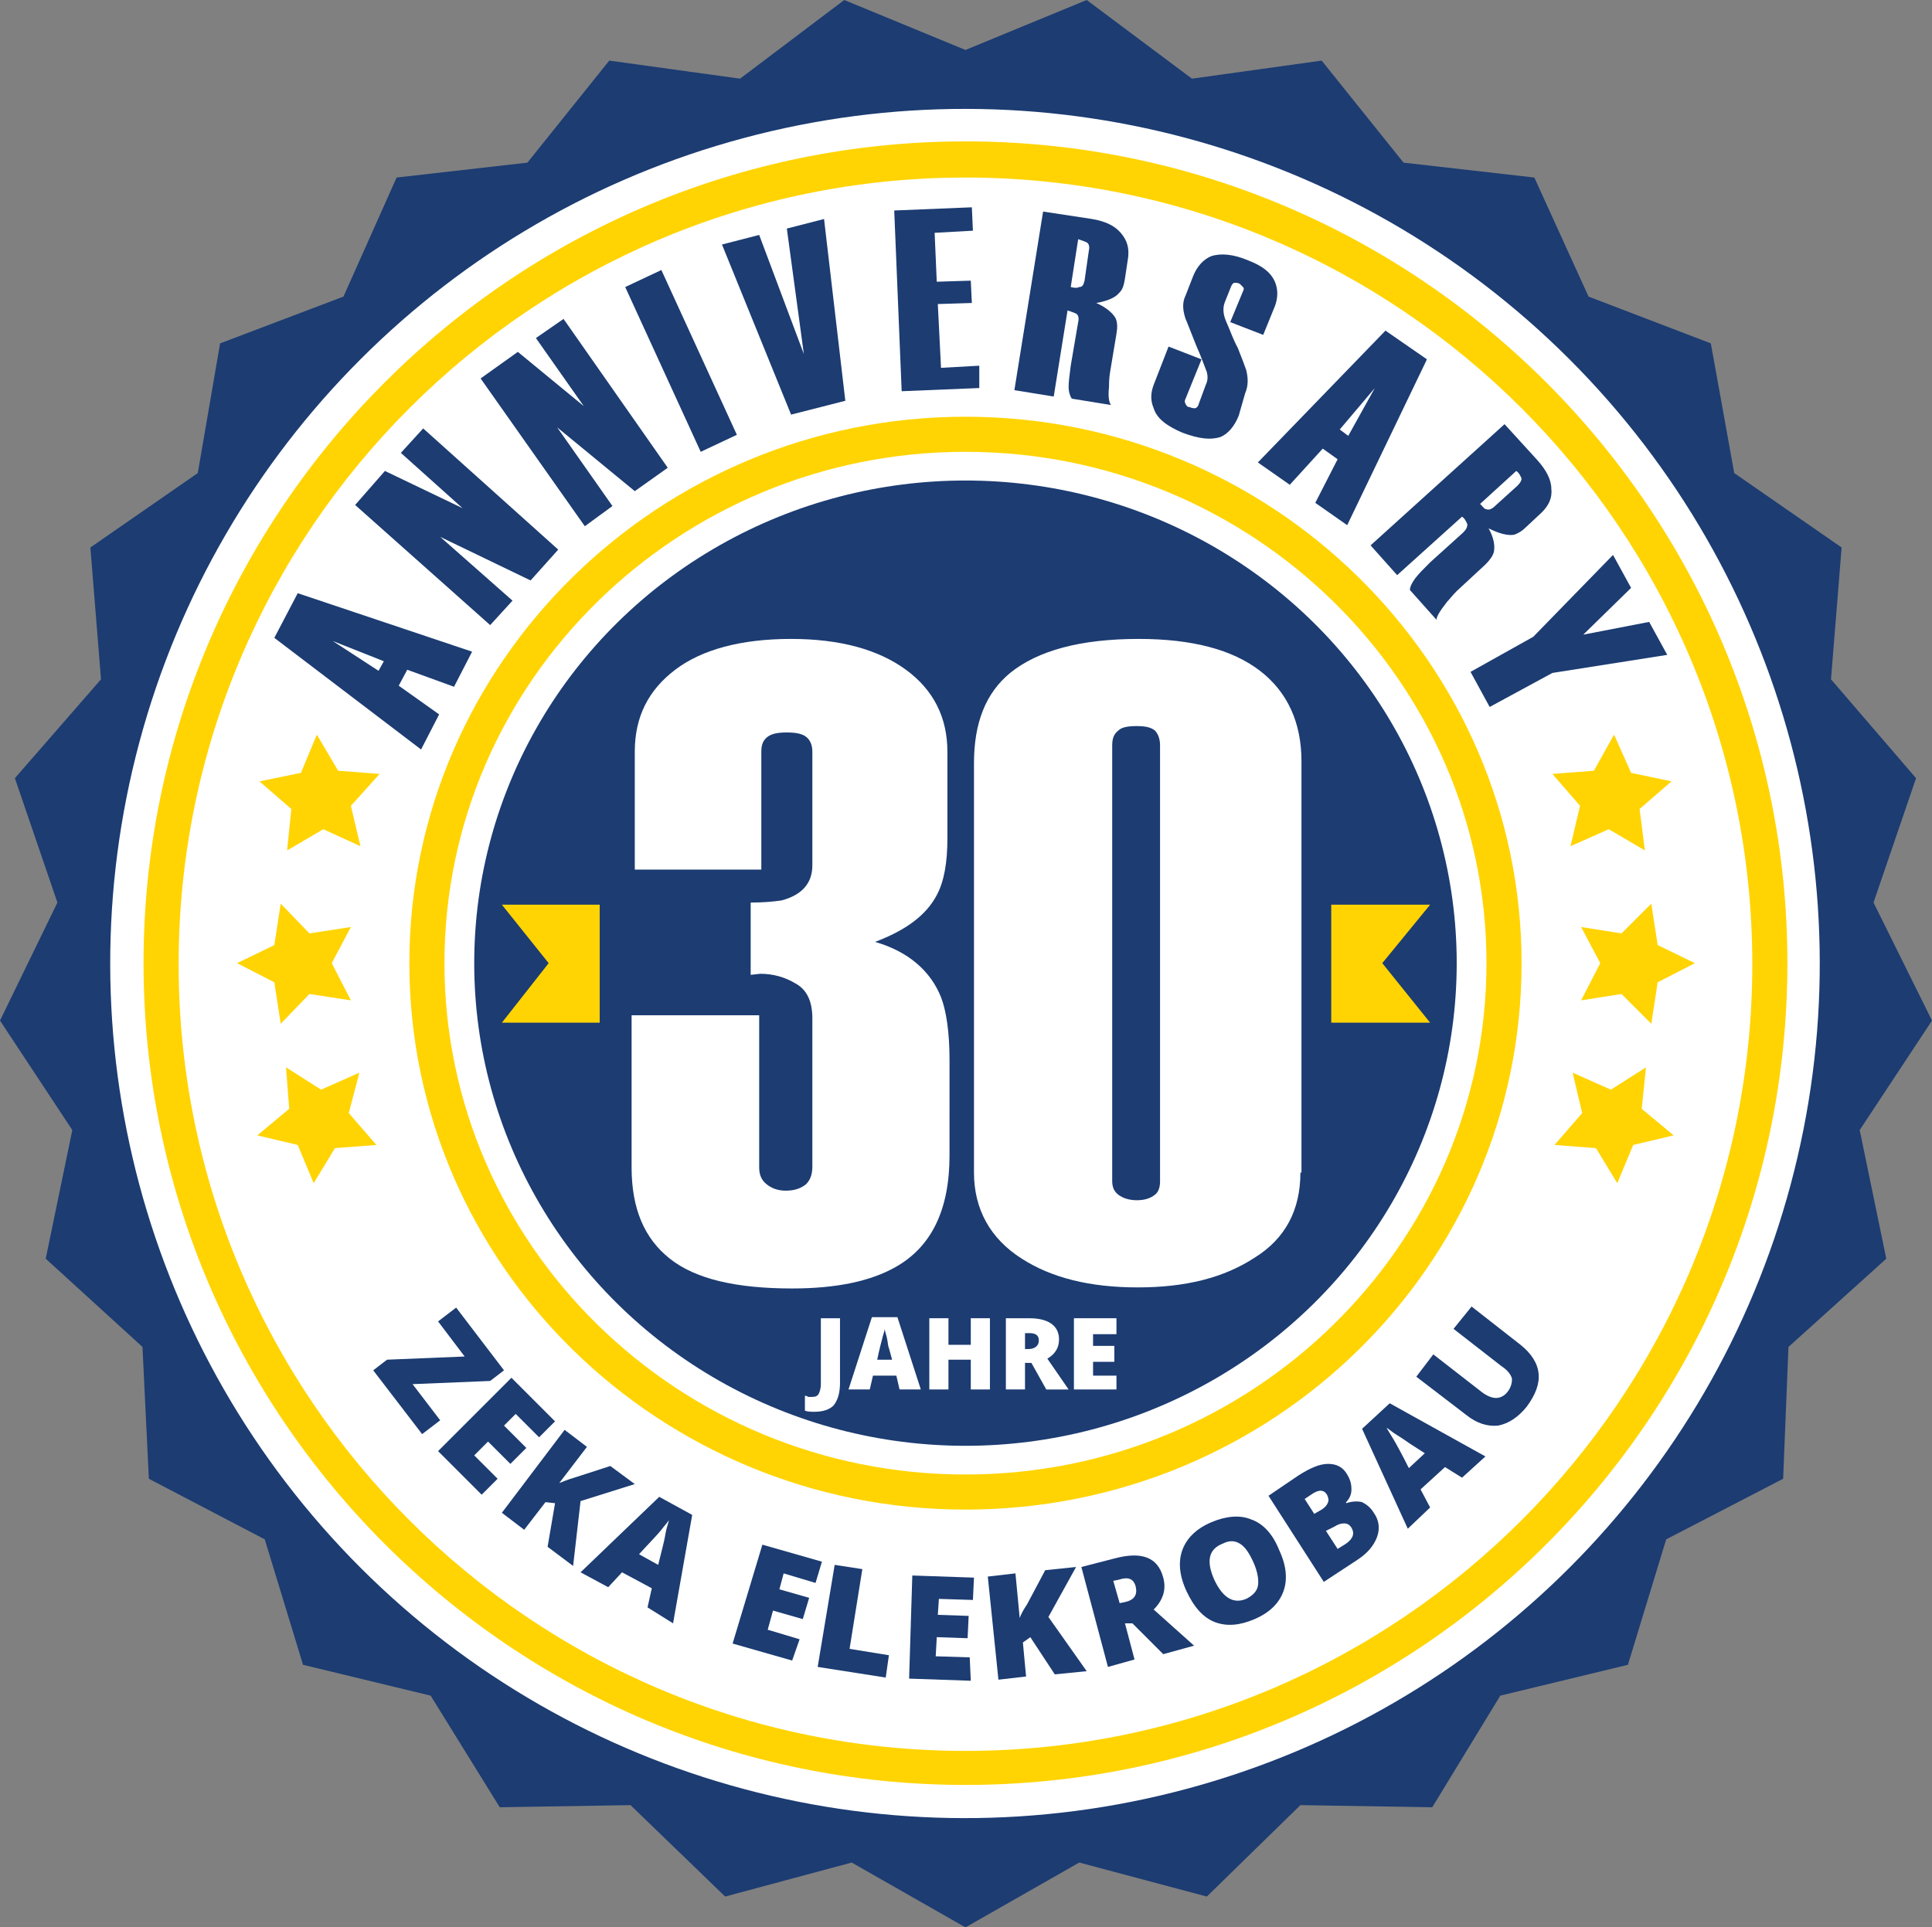
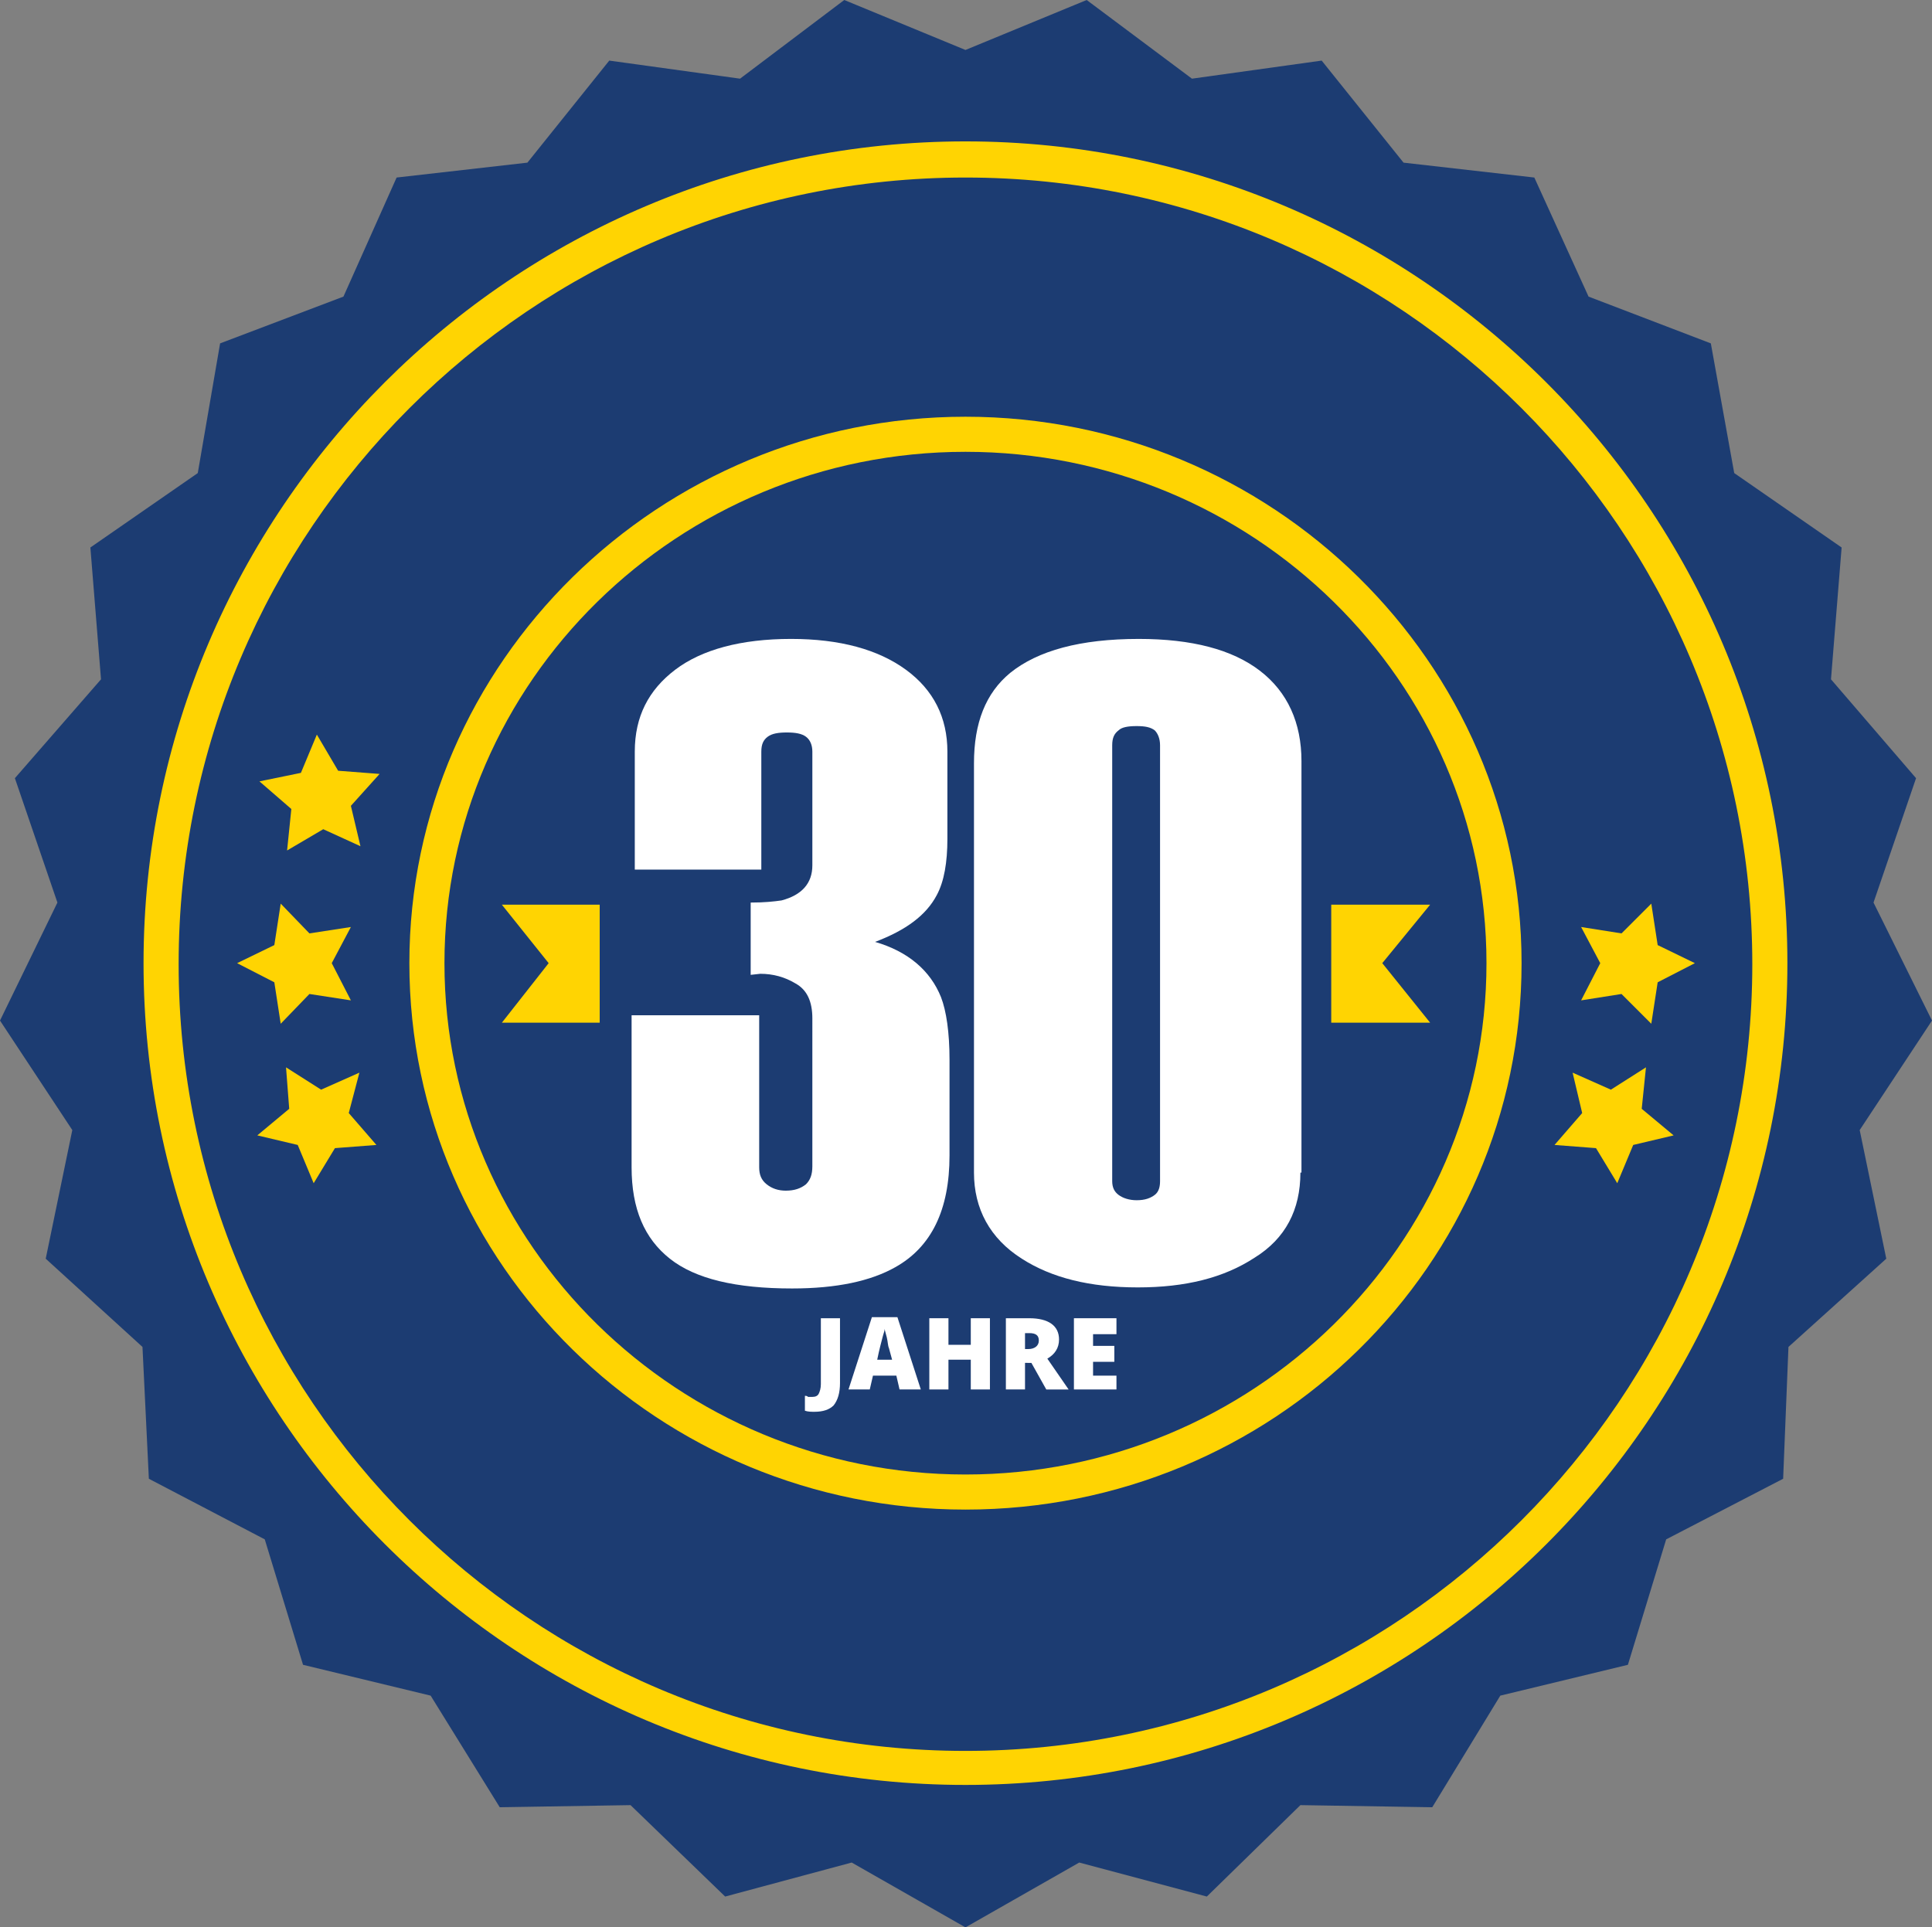
<svg xmlns="http://www.w3.org/2000/svg" version="1.2" baseProfile="tiny" id="Ebene_1" x="0px" y="0px" viewBox="0 0 181.7 181.3" overflow="visible" xml:space="preserve">
  <rect x="0" y="0" width="181.7" height="181.3" fill="#808080" stroke="none" />
  <g>
    <g>
      <polygon fill="#1C3C72" points="90.8,4.7 102.2,0 112.1,7.4 124.3,5.7 132,15.3 144.3,16.7 149.4,27.9 160.9,32.3 163.1,44.5     173.2,51.5 172.2,63.9 180.2,73.2 176.2,84.9 181.7,96 174.9,106.3 177.4,118.4 168.2,126.7 167.7,139.1 156.7,144.8 153.1,156.6     141.1,159.5 134.7,170 122.3,169.8 113.5,178.4 101.5,175.2 90.8,181.3 80.1,175.2 68.2,178.4 59.3,169.8 47,170 40.5,159.5     28.5,156.6 24.9,144.8 14,139.1 13.4,126.7 4.3,118.4 6.8,106.3 0,96 5.4,84.9 1.4,73.2 9.5,63.9 8.5,51.5 18.6,44.5 20.7,32.3     32.3,27.9 37.3,16.7 49.6,15.3 57.3,5.7 69.6,7.4 79.4,0   " />
-       <ellipse transform="matrix(0.707 -0.707 0.707 0.707 -37.495 90.774)" fill="#FFFFFF" cx="90.8" cy="90.6" rx="80.4" ry="80.4" />
      <ellipse fill="#1C3C72" cx="90.8" cy="90.6" rx="46.2" ry="45.4" />
      <g>
        <path fill="#1C3C72" d="M44.4,61.3l-1.7,3.3L38.3,63l-0.8,1.5l3.8,2.7l-1.7,3.3L25.8,60l2.2-4.2L44.4,61.3z M36.1,62.2l-4.8-1.9     l4.3,2.8L36.1,62.2z" />
        <path fill="#1C3C72" d="M52.5,51.7l-2.6,2.9l-8.5-4.1l6.8,6l-2.1,2.3L33.4,47.5l2.8-3.2l7.3,3.5l-5.8-5.2l2.1-2.3L52.5,51.7z" />
        <path fill="#1C3C72" d="M62.8,44l-3.1,2.2l-7.3-6l5.2,7.4L55,49.5l-9.8-13.9l3.5-2.5l6.2,5.1l-4.5-6.4l2.6-1.8L62.8,44z" />
        <path fill="#1C3C72" d="M69.3,40.9l-3.4,1.6L58.8,27l3.4-1.6L69.3,40.9z" />
        <path fill="#1C3C72" d="M77.5,20.6l2,17.1L74.4,39l-6.5-16l3.5-0.9l4.2,11.2L74,21.5L77.5,20.6z" />
        <path fill="#1C3C72" d="M92.1,36.5l-7.3,0.3l-0.7-17l7.3-0.3l0.1,2.2l-3.6,0.2l0.2,4.6l3.2-0.1l0.1,2.1l-3.2,0.1l0.3,6l3.6-0.2     L92.1,36.5z" />
        <path fill="#1C3C72" d="M104.5,38.1l-3.7-0.6c-0.2-0.3-0.3-0.7-0.3-1.1c0-0.5,0.1-1.2,0.2-2l0.7-4.1c0.1-0.4,0-0.7-0.2-0.8     c-0.2-0.1-0.5-0.2-0.8-0.3l-1.3,8.1l-3.7-0.6l2.7-16.8l4.6,0.7c1.2,0.2,2.1,0.6,2.7,1.3c0.6,0.7,0.8,1.4,0.7,2.3l-0.3,2     c-0.1,0.6-0.2,1-0.5,1.3c-0.4,0.5-1.1,0.8-2.2,1c0.9,0.4,1.5,0.9,1.8,1.4c0.2,0.4,0.2,0.9,0.1,1.5l-0.6,3.6     c-0.1,0.6-0.1,1.1-0.1,1.4C104.2,37.3,104.3,37.9,104.5,38.1z M102,26.4l0.4-2.8c0.1-0.4,0-0.7-0.2-0.8c-0.2-0.1-0.5-0.2-0.8-0.3     l-0.7,4.5c0.4,0.1,0.6,0.1,0.8,0C101.8,27,101.9,26.8,102,26.4z" />
        <path fill="#1C3C72" d="M116.5,39.1c-0.4,1-1,1.7-1.7,2c-0.9,0.3-2,0.2-3.6-0.4c-1.4-0.6-2.4-1.3-2.7-2.3c-0.3-0.7-0.3-1.4,0-2.2     l1.4-3.6l3.1,1.2l-1.5,3.7c-0.1,0.2-0.1,0.3,0,0.5c0.1,0.2,0.2,0.3,0.4,0.3c0.2,0.1,0.4,0.1,0.5,0.1c0.1,0,0.3-0.2,0.3-0.3     l0.7-1.9c0.2-0.4,0.2-0.8,0.1-1.2c-0.3-0.8-0.6-1.6-1-2.5c-0.6-1.5-0.9-2.3-1-2.5c-0.3-0.9-0.3-1.6,0-2.2l0.7-1.8     c0.4-1,1-1.6,1.7-1.9c0.9-0.3,2.1-0.2,3.5,0.4c1.3,0.5,2.1,1.1,2.5,2c0.3,0.7,0.3,1.5,0,2.3l-1.1,2.7l-3.1-1.2l1.2-2.9     c0.1-0.2,0.1-0.3,0-0.4c-0.1-0.1-0.2-0.2-0.3-0.3c-0.2-0.1-0.3-0.1-0.5-0.1c-0.1,0-0.2,0.1-0.3,0.3l-0.6,1.5     c-0.2,0.5-0.2,1.1,0.1,1.8c0.4,0.9,0.7,1.8,1.1,2.5c0.4,1,0.7,1.8,0.8,2.1c0.2,0.8,0.2,1.5-0.1,2.2L116.5,39.1z" />
        <path fill="#1C3C72" d="M126.7,49.4l-3-2.1l2.1-4.1l-1.4-1l-3.1,3.4l-3-2.1l12-12.4l3.9,2.7L126.7,49.4z M126.8,41l2.5-4.5     l-3.3,3.9L126.8,41z" />
        <path fill="#1C3C72" d="M135.1,58.3l-2.5-2.8c0-0.3,0.2-0.7,0.5-1.1c0.3-0.4,0.8-0.9,1.4-1.5l3.1-2.8c0.3-0.3,0.4-0.5,0.4-0.8     c-0.1-0.2-0.2-0.5-0.5-0.7l-6.1,5.5l-2.5-2.8l12.6-11.4l3.1,3.4c0.8,0.9,1.3,1.8,1.3,2.7c0.1,0.9-0.3,1.6-0.9,2.2l-1.5,1.4     c-0.4,0.4-0.8,0.6-1.1,0.7c-0.6,0.1-1.4-0.1-2.4-0.6c0.5,0.9,0.6,1.6,0.5,2.2c-0.1,0.4-0.4,0.8-0.8,1.2l-2.7,2.5     c-0.4,0.4-0.7,0.8-0.9,1C135.4,57.5,135.1,58,135.1,58.3z M140.6,47.6l2.1-1.9c0.3-0.3,0.4-0.5,0.4-0.7c-0.1-0.2-0.2-0.5-0.5-0.7     l-3.4,3.1c0.3,0.3,0.4,0.5,0.6,0.5C140,48,140.3,47.9,140.6,47.6z" />
        <path fill="#1C3C72" d="M156.8,61.6L146,63.3l-5.9,3.2l-1.8-3.3l5.9-3.3l7.5-7.7l1.7,3.1l-4.5,4.4l6.2-1.2L156.8,61.6z" />
      </g>
      <g>
        <path fill="#FFD402" d="M90.8,167.9c-42.6,0-77.3-34.7-77.3-77.3c0-42.6,34.7-77.3,77.3-77.3c42.6,0,77.3,34.7,77.3,77.3     C168.1,133.3,133.4,167.9,90.8,167.9z M90.8,16.7c-40.8,0-74,33.2-74,74c0,40.8,33.2,74,74,74s74-33.2,74-74     C164.8,49.9,131.6,16.7,90.8,16.7z" />
      </g>
      <g>
        <path fill="#FFD402" d="M90.8,142C62,142,38.5,119,38.5,90.6c0-28.3,23.5-51.4,52.3-51.4s52.3,23.1,52.3,51.4     C143.1,119,119.7,142,90.8,142z M90.8,42.5c-27,0-49,21.6-49,48.1c0,26.5,22,48.1,49,48.1c27,0,49-21.6,49-48.1     C139.8,64.1,117.8,42.5,90.8,42.5z" />
      </g>
      <polygon fill="#FFD402" points="134.5,85.1 125.2,85.1 125.2,96.2 134.5,96.2 130,90.6   " />
      <polygon fill="#FFD402" points="47.2,85.1 56.4,85.1 56.4,96.2 47.2,96.2 51.6,90.6   " />
      <polygon fill="#FFD402" points="150.5,90.6 148.7,87.2 152.5,87.8 155.3,85 155.9,88.9 159.4,90.6 155.9,92.4 155.3,96.3     152.5,93.5 148.7,94.1   " />
-       <polygon fill="#FFD402" points="148.6,75.8 146,72.8 149.9,72.5 151.8,69.1 153.4,72.7 157.2,73.5 154.2,76.1 154.7,80 151.3,78     147.7,79.6   " />
      <polygon fill="#FFD402" points="148.8,104.7 147.9,100.9 151.5,102.5 154.8,100.4 154.4,104.3 157.4,106.8 153.6,107.7     152.1,111.3 150.1,108 146.2,107.7   " />
      <polygon fill="#FFD402" points="31.2,90.6 33,87.2 29.1,87.8 26.4,85 25.8,88.9 22.3,90.6 25.8,92.4 26.4,96.3 29.1,93.5 33,94.1       " />
      <polygon fill="#FFD402" points="33,75.8 35.7,72.8 31.8,72.5 29.8,69.1 28.3,72.7 24.4,73.5 27.4,76.1 27,80 30.4,78 33.9,79.6       " />
      <polygon fill="#FFD402" points="32.8,104.7 33.8,100.9 30.2,102.5 26.9,100.4 27.2,104.3 24.2,106.8 28,107.7 29.5,111.3     31.5,108 35.4,107.7   " />
    </g>
    <g>
      <path fill="#FFFFFF" d="M89.3,108.7c0,5.1-1.7,8.6-5.1,10.5c-2.3,1.3-5.5,2-9.7,2c-5.3,0-9.1-0.9-11.5-2.8    c-2.4-1.9-3.6-4.7-3.6-8.6V95.5h12v14.3c0,0.7,0.2,1.2,0.7,1.6c0.5,0.4,1.1,0.6,1.8,0.6c0.8,0,1.4-0.2,1.9-0.6    c0.4-0.4,0.6-0.9,0.6-1.7V95.8c0-1.6-0.5-2.7-1.6-3.3c-1-0.6-2.1-0.9-3.3-0.9l-0.9,0.1v-6.8c1.3,0,2.2-0.1,2.9-0.2    c1.9-0.5,2.9-1.6,2.9-3.3V70.7c0-0.6-0.2-1.1-0.6-1.4c-0.4-0.3-1-0.4-1.8-0.4c-0.8,0-1.4,0.1-1.8,0.4c-0.4,0.3-0.6,0.7-0.6,1.4    v11.1H59.7V70.7c0-3.3,1.3-5.8,3.8-7.7c2.5-1.9,6.2-2.9,10.9-2.9c4.6,0,8.2,1,10.8,2.9c2.6,1.9,3.9,4.5,3.9,7.7v8.2    c0,2.2-0.3,4-1,5.3c-1,1.9-2.9,3.3-5.8,4.4c3.1,0.9,5.2,2.7,6.2,5.2c0.5,1.3,0.8,3.3,0.8,5.9V108.7z" />
      <path fill="#FFFFFF" d="M122.3,110.3c0,3.5-1.4,6.2-4.3,8c-2.9,1.9-6.5,2.8-11,2.8c-4.5,0-8.1-0.9-10.9-2.7    c-3-1.9-4.5-4.7-4.5-8.1V71.8c0-3.8,1.1-6.6,3.4-8.5c2.6-2.1,6.6-3.2,12.1-3.2c5,0,8.8,1,11.4,3c2.6,2,3.9,4.9,3.9,8.5V110.3z     M109.1,111.1v-41c0-0.6-0.2-1.1-0.5-1.4c-0.4-0.3-0.9-0.4-1.7-0.4c-0.8,0-1.4,0.1-1.7,0.4c-0.4,0.3-0.6,0.7-0.6,1.4v41    c0,0.6,0.2,1,0.6,1.3c0.4,0.3,1,0.5,1.7,0.5c0.8,0,1.3-0.2,1.7-0.5C109,112.1,109.1,111.6,109.1,111.1z" />
    </g>
    <g>
      <path fill="#1C3C72" d="M39.7,134.9l-4.6-6l1.3-1l7.3-0.3l-2.5-3.3l1.7-1.3l4.5,5.9l-1.3,1l-7.3,0.3l2.6,3.4L39.7,134.9z" />
      <path fill="#1C3C72" d="M45.3,140.6l-4.1-4.1l6.9-6.9l4.1,4.1l-1.5,1.5l-2.2-2.2l-1.1,1.1l2.1,2.1l-1.5,1.5l-2.1-2.1l-1.3,1.3    l2.2,2.2L45.3,140.6z" />
-       <path fill="#1C3C72" d="M53.9,147.3l-2.4-1.8l0.7-4.1l-0.9-0.1l-2,2.6l-2.1-1.6l5.9-7.8l2.1,1.6l-2.6,3.4c0.3-0.1,0.7-0.3,1.4-0.5    l3.4-1.1l2.3,1.7l-5.1,1.6L53.9,147.3z" />
      <path fill="#1C3C72" d="M60.9,151.2l0.4-1.8l-2.8-1.5l-1.3,1.4l-2.6-1.4l7.4-7.1l3.1,1.7l-1.8,10.2L60.9,151.2z M61.9,147.2    l0.4-1.6c0.1-0.4,0.2-0.8,0.3-1.4c0.1-0.6,0.3-1,0.3-1.2c-0.1,0.2-0.4,0.5-0.7,0.9c-0.3,0.4-1.1,1.2-2.1,2.3L61.9,147.2z" />
      <path fill="#1C3C72" d="M74.5,156.2l-5.6-1.6l2.8-9.3l5.6,1.6l-0.6,2l-3-0.9l-0.4,1.5l2.8,0.8l-0.6,2l-2.8-0.8l-0.5,1.8l3,0.9    L74.5,156.2z" />
      <path fill="#1C3C72" d="M76.9,156.8l1.6-9.6l2.6,0.4l-1.2,7.5l3.7,0.6l-0.3,2.1L76.9,156.8z" />
      <path fill="#1C3C72" d="M91.3,158.1l-5.8-0.2l0.3-9.7l5.8,0.2l-0.1,2.1l-3.2-0.1l-0.1,1.5l2.9,0.1l-0.1,2.1l-2.9-0.1l-0.1,1.8    l3.2,0.1L91.3,158.1z" />
      <path fill="#1C3C72" d="M102.2,157.2l-3,0.3l-2.3-3.5l-0.7,0.5l0.3,3.2l-2.6,0.3l-1-9.7l2.6-0.3l0.4,4.2c0.1-0.3,0.3-0.7,0.7-1.3    l1.7-3.2l2.9-0.3l-2.6,4.7L102.2,157.2z" />
-       <path fill="#1C3C72" d="M105.8,152.7l0.9,3.4l-2.5,0.7l-2.5-9.4l3.1-0.8c2.6-0.7,4.1-0.1,4.6,1.8c0.3,1.1,0,2.1-0.9,3l3.8,3.4    l-2.9,0.8l-2.9-2.9L105.8,152.7z M105.3,150.8l0.5-0.1c0.9-0.2,1.2-0.7,1-1.5c-0.2-0.7-0.7-0.9-1.6-0.6l-0.5,0.1L105.3,150.8z" />
      <path fill="#1C3C72" d="M120.3,145.8c0.7,1.5,0.8,2.8,0.4,3.9c-0.4,1.1-1.3,2-2.7,2.6c-1.4,0.6-2.6,0.7-3.7,0.3    c-1.1-0.4-2-1.4-2.7-2.9c-0.7-1.5-0.8-2.8-0.4-3.9c0.4-1.1,1.3-2,2.7-2.6c1.4-0.6,2.7-0.7,3.7-0.3    C118.8,143.3,119.7,144.3,120.3,145.8z M114.2,148.6c0.8,1.7,1.8,2.3,3,1.8c0.6-0.3,1-0.7,1.1-1.2c0.1-0.5,0-1.3-0.4-2.2    c-0.4-0.9-0.8-1.5-1.3-1.8s-1-0.3-1.6,0C113.7,145.7,113.4,146.8,114.2,148.6z" />
      <path fill="#1C3C72" d="M119.3,140.7l2.8-1.9c1.1-0.7,2-1.1,2.8-1.1c0.8,0,1.4,0.3,1.8,1c0.3,0.5,0.4,0.9,0.4,1.4    c0,0.5-0.2,0.9-0.5,1.2l0,0.1c0.6-0.2,1.1-0.2,1.5-0.1c0.4,0.2,0.8,0.5,1.1,1c0.5,0.7,0.6,1.5,0.3,2.3c-0.3,0.8-0.9,1.5-1.8,2.1    l-3.2,2.1L119.3,140.7z M123.6,142.4l0.7-0.4c0.3-0.2,0.5-0.4,0.6-0.7c0.1-0.2,0-0.5-0.1-0.7c-0.3-0.5-0.8-0.5-1.5,0l-0.6,0.4    L123.6,142.4z M124.7,144l1.1,1.7l0.8-0.5c0.7-0.5,0.8-1,0.5-1.5c-0.2-0.3-0.4-0.4-0.7-0.4c-0.3,0-0.6,0.1-0.9,0.3L124.7,144z" />
      <path fill="#1C3C72" d="M137.5,139l-1.6-1l-2.3,2.1l0.9,1.7l-2.1,2l-4.3-9.4l2.6-2.4l9,5L137.5,139z M134,136.7l-1.4-0.9    c-0.3-0.2-0.7-0.5-1.2-0.8c-0.5-0.3-0.8-0.6-1-0.7c0.1,0.2,0.3,0.5,0.6,1c0.3,0.5,0.8,1.4,1.5,2.8L134,136.7z" />
      <path fill="#1C3C72" d="M138.4,122.9l4.6,3.6c1,0.8,1.6,1.7,1.7,2.7s-0.3,2-1.1,3.1c-0.8,1-1.7,1.6-2.7,1.8c-1,0.1-2-0.2-3-1    l-4.7-3.6l1.6-2.1l4.5,3.5c0.5,0.4,1,0.6,1.4,0.6c0.4,0,0.8-0.2,1.1-0.6c0.3-0.4,0.4-0.8,0.4-1.2c-0.1-0.4-0.4-0.8-1-1.2l-4.5-3.5    L138.4,122.9z" />
    </g>
    <g>
      <path fill="#FFFFFF" d="M76.6,132.8c-0.3,0-0.6,0-0.9-0.1v-1.4c0.1,0,0.2,0,0.3,0.1c0.1,0,0.2,0,0.4,0c0.3,0,0.5-0.1,0.6-0.3    c0.1-0.2,0.2-0.5,0.2-0.9v-6.2H79v6.1c0,0.9-0.2,1.6-0.6,2.1C78,132.6,77.4,132.8,76.6,132.8z" />
      <path fill="#FFFFFF" d="M84.6,130.7l-0.3-1.3h-2.2l-0.3,1.3h-2l2.2-6.8h2.4l2.2,6.8H84.6z M83.9,127.9l-0.3-1.1    c-0.1-0.2-0.1-0.6-0.2-1c-0.1-0.4-0.2-0.7-0.2-0.8c0,0.2-0.1,0.4-0.2,0.8c-0.1,0.4-0.3,1.1-0.5,2.1H83.9z" />
      <path fill="#FFFFFF" d="M93.1,130.7h-1.8v-2.8h-2.1v2.8h-1.8v-6.7h1.8v2.5h2.1v-2.5h1.8V130.7z" />
-       <path fill="#FFFFFF" d="M96.4,128.2v2.5h-1.8v-6.7h2.2c1.8,0,2.8,0.7,2.8,2c0,0.8-0.4,1.4-1.1,1.8l2,2.9h-2.1l-1.4-2.5H96.4z     M96.4,126.9h0.3c0.6,0,1-0.3,1-0.8c0-0.5-0.3-0.7-0.9-0.7h-0.4V126.9z" />
+       <path fill="#FFFFFF" d="M96.4,128.2v2.5h-1.8v-6.7h2.2c1.8,0,2.8,0.7,2.8,2c0,0.8-0.4,1.4-1.1,1.8l2,2.9h-2.1l-1.4-2.5z     M96.4,126.9h0.3c0.6,0,1-0.3,1-0.8c0-0.5-0.3-0.7-0.9-0.7h-0.4V126.9z" />
      <path fill="#FFFFFF" d="M105,130.7h-4v-6.7h4v1.5h-2.2v1.1h2v1.5h-2v1.3h2.2V130.7z" />
    </g>
  </g>
</svg>